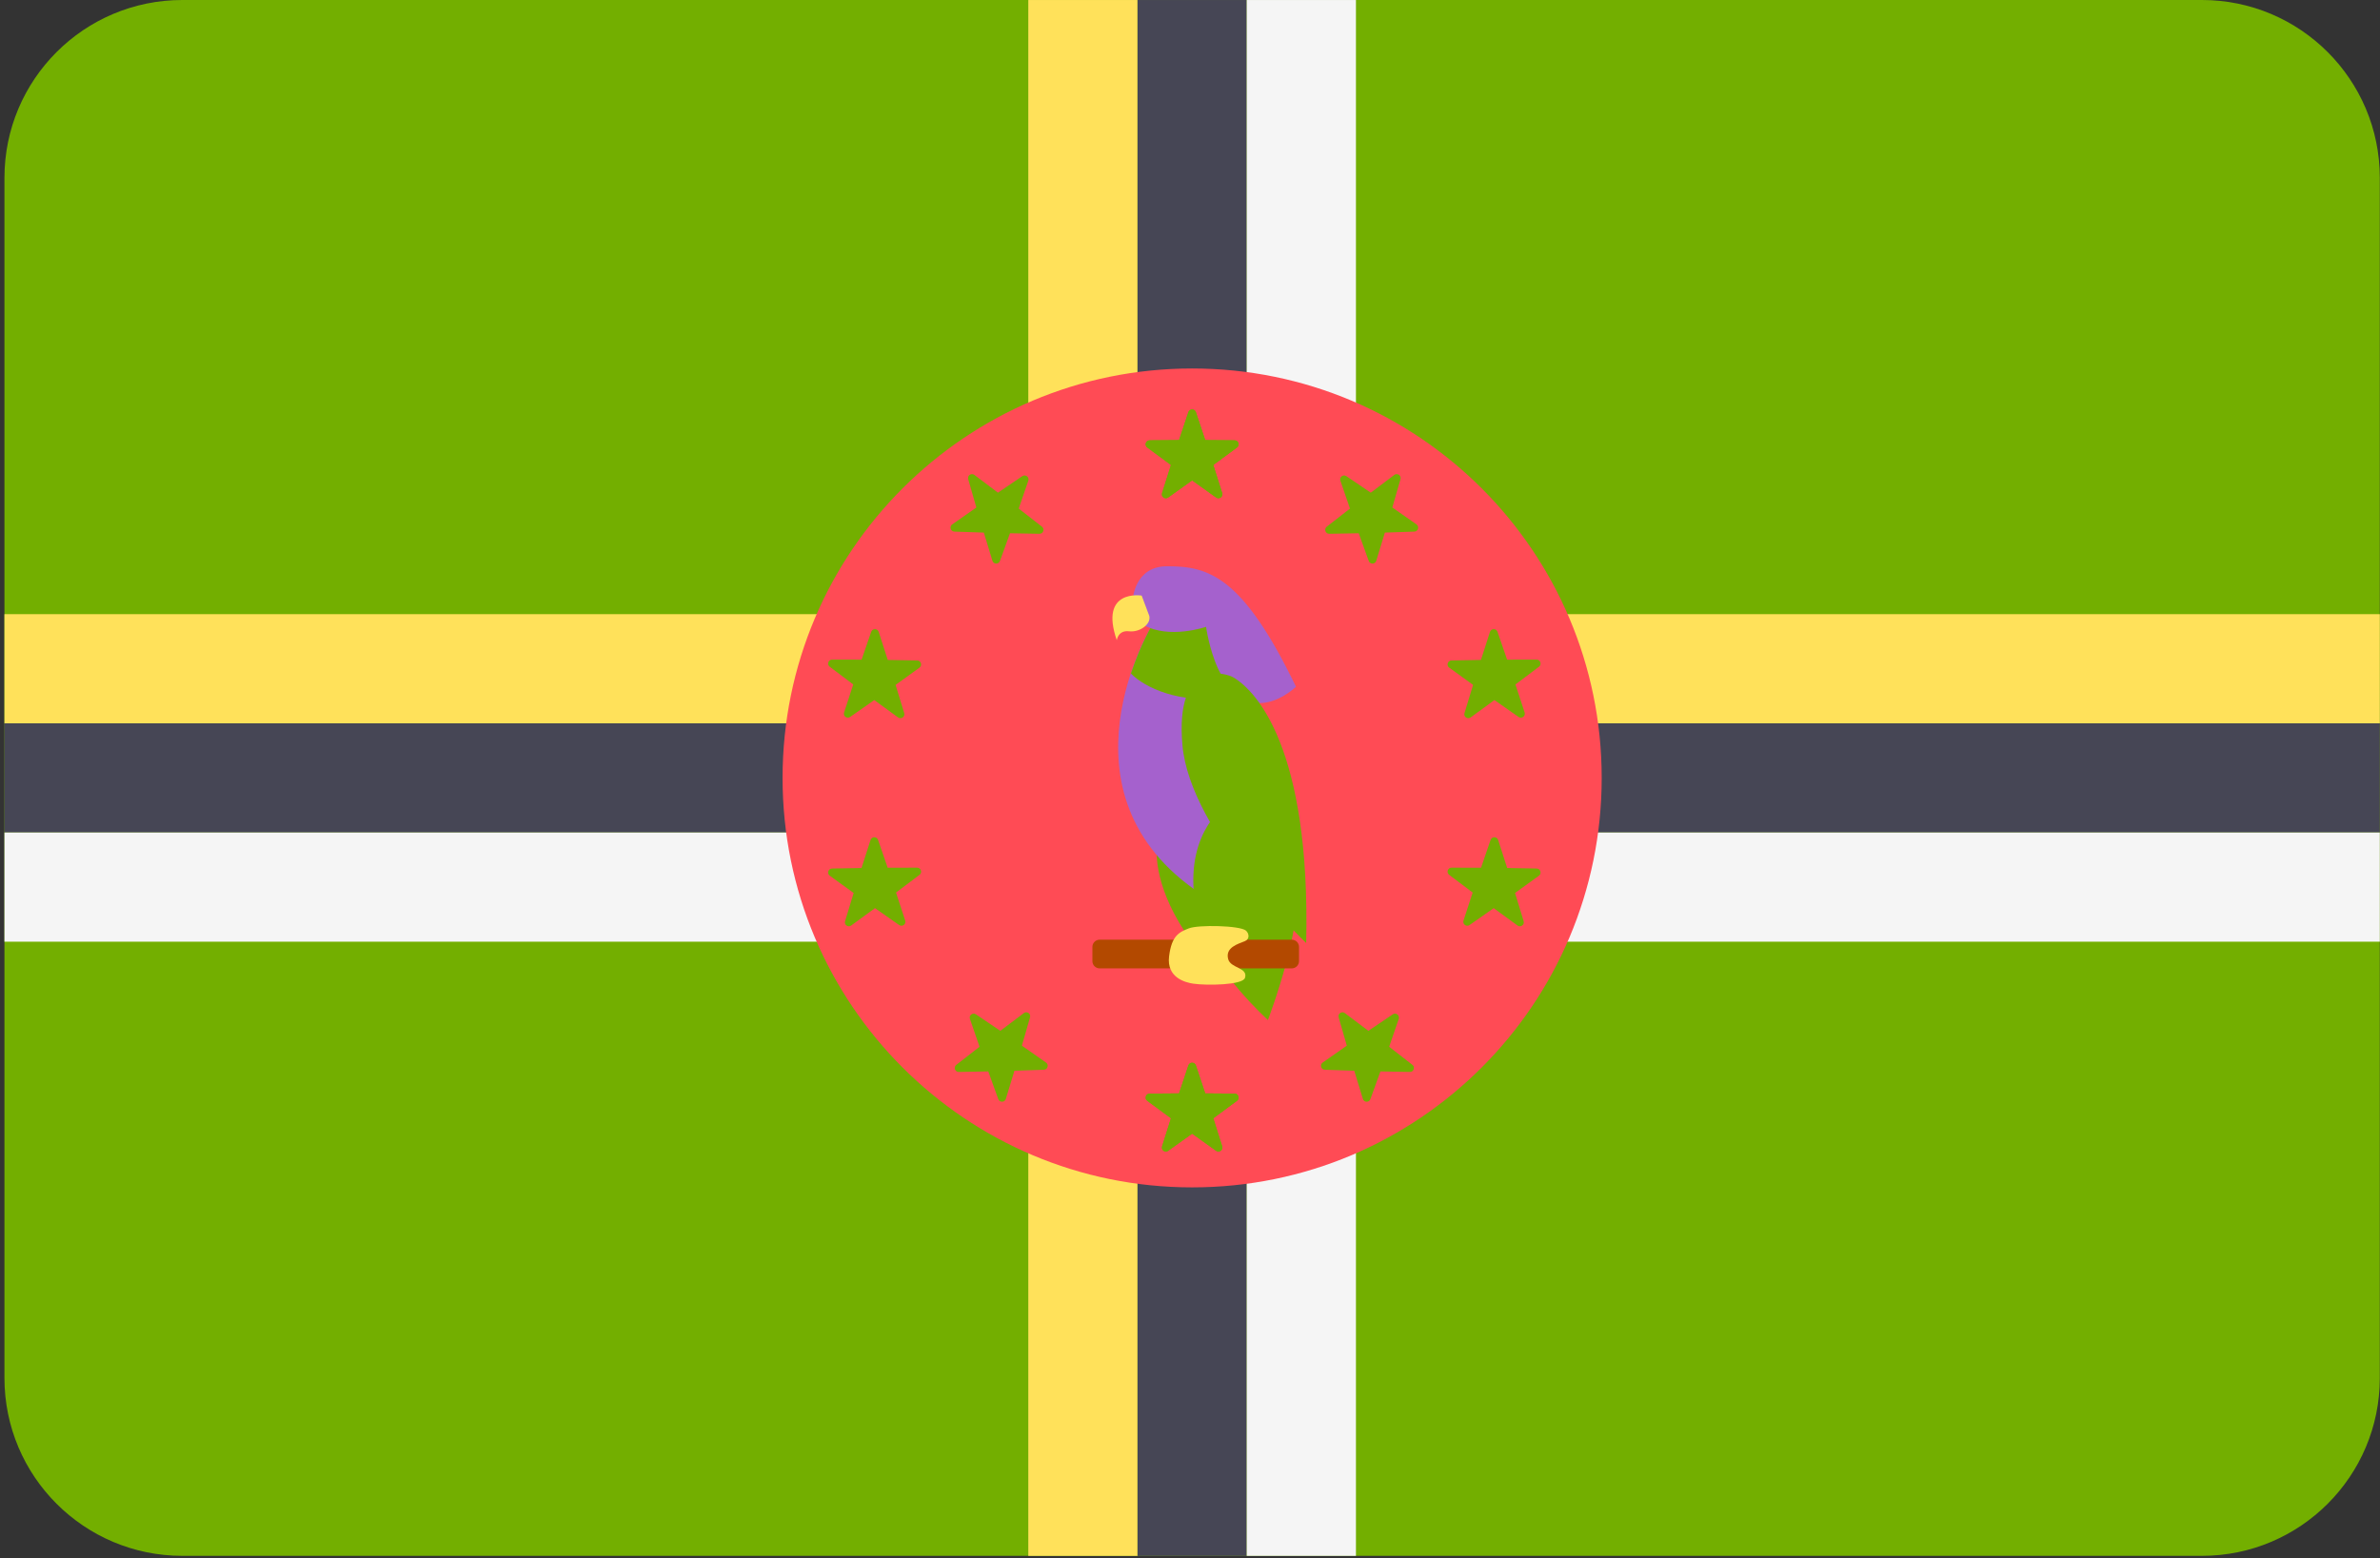
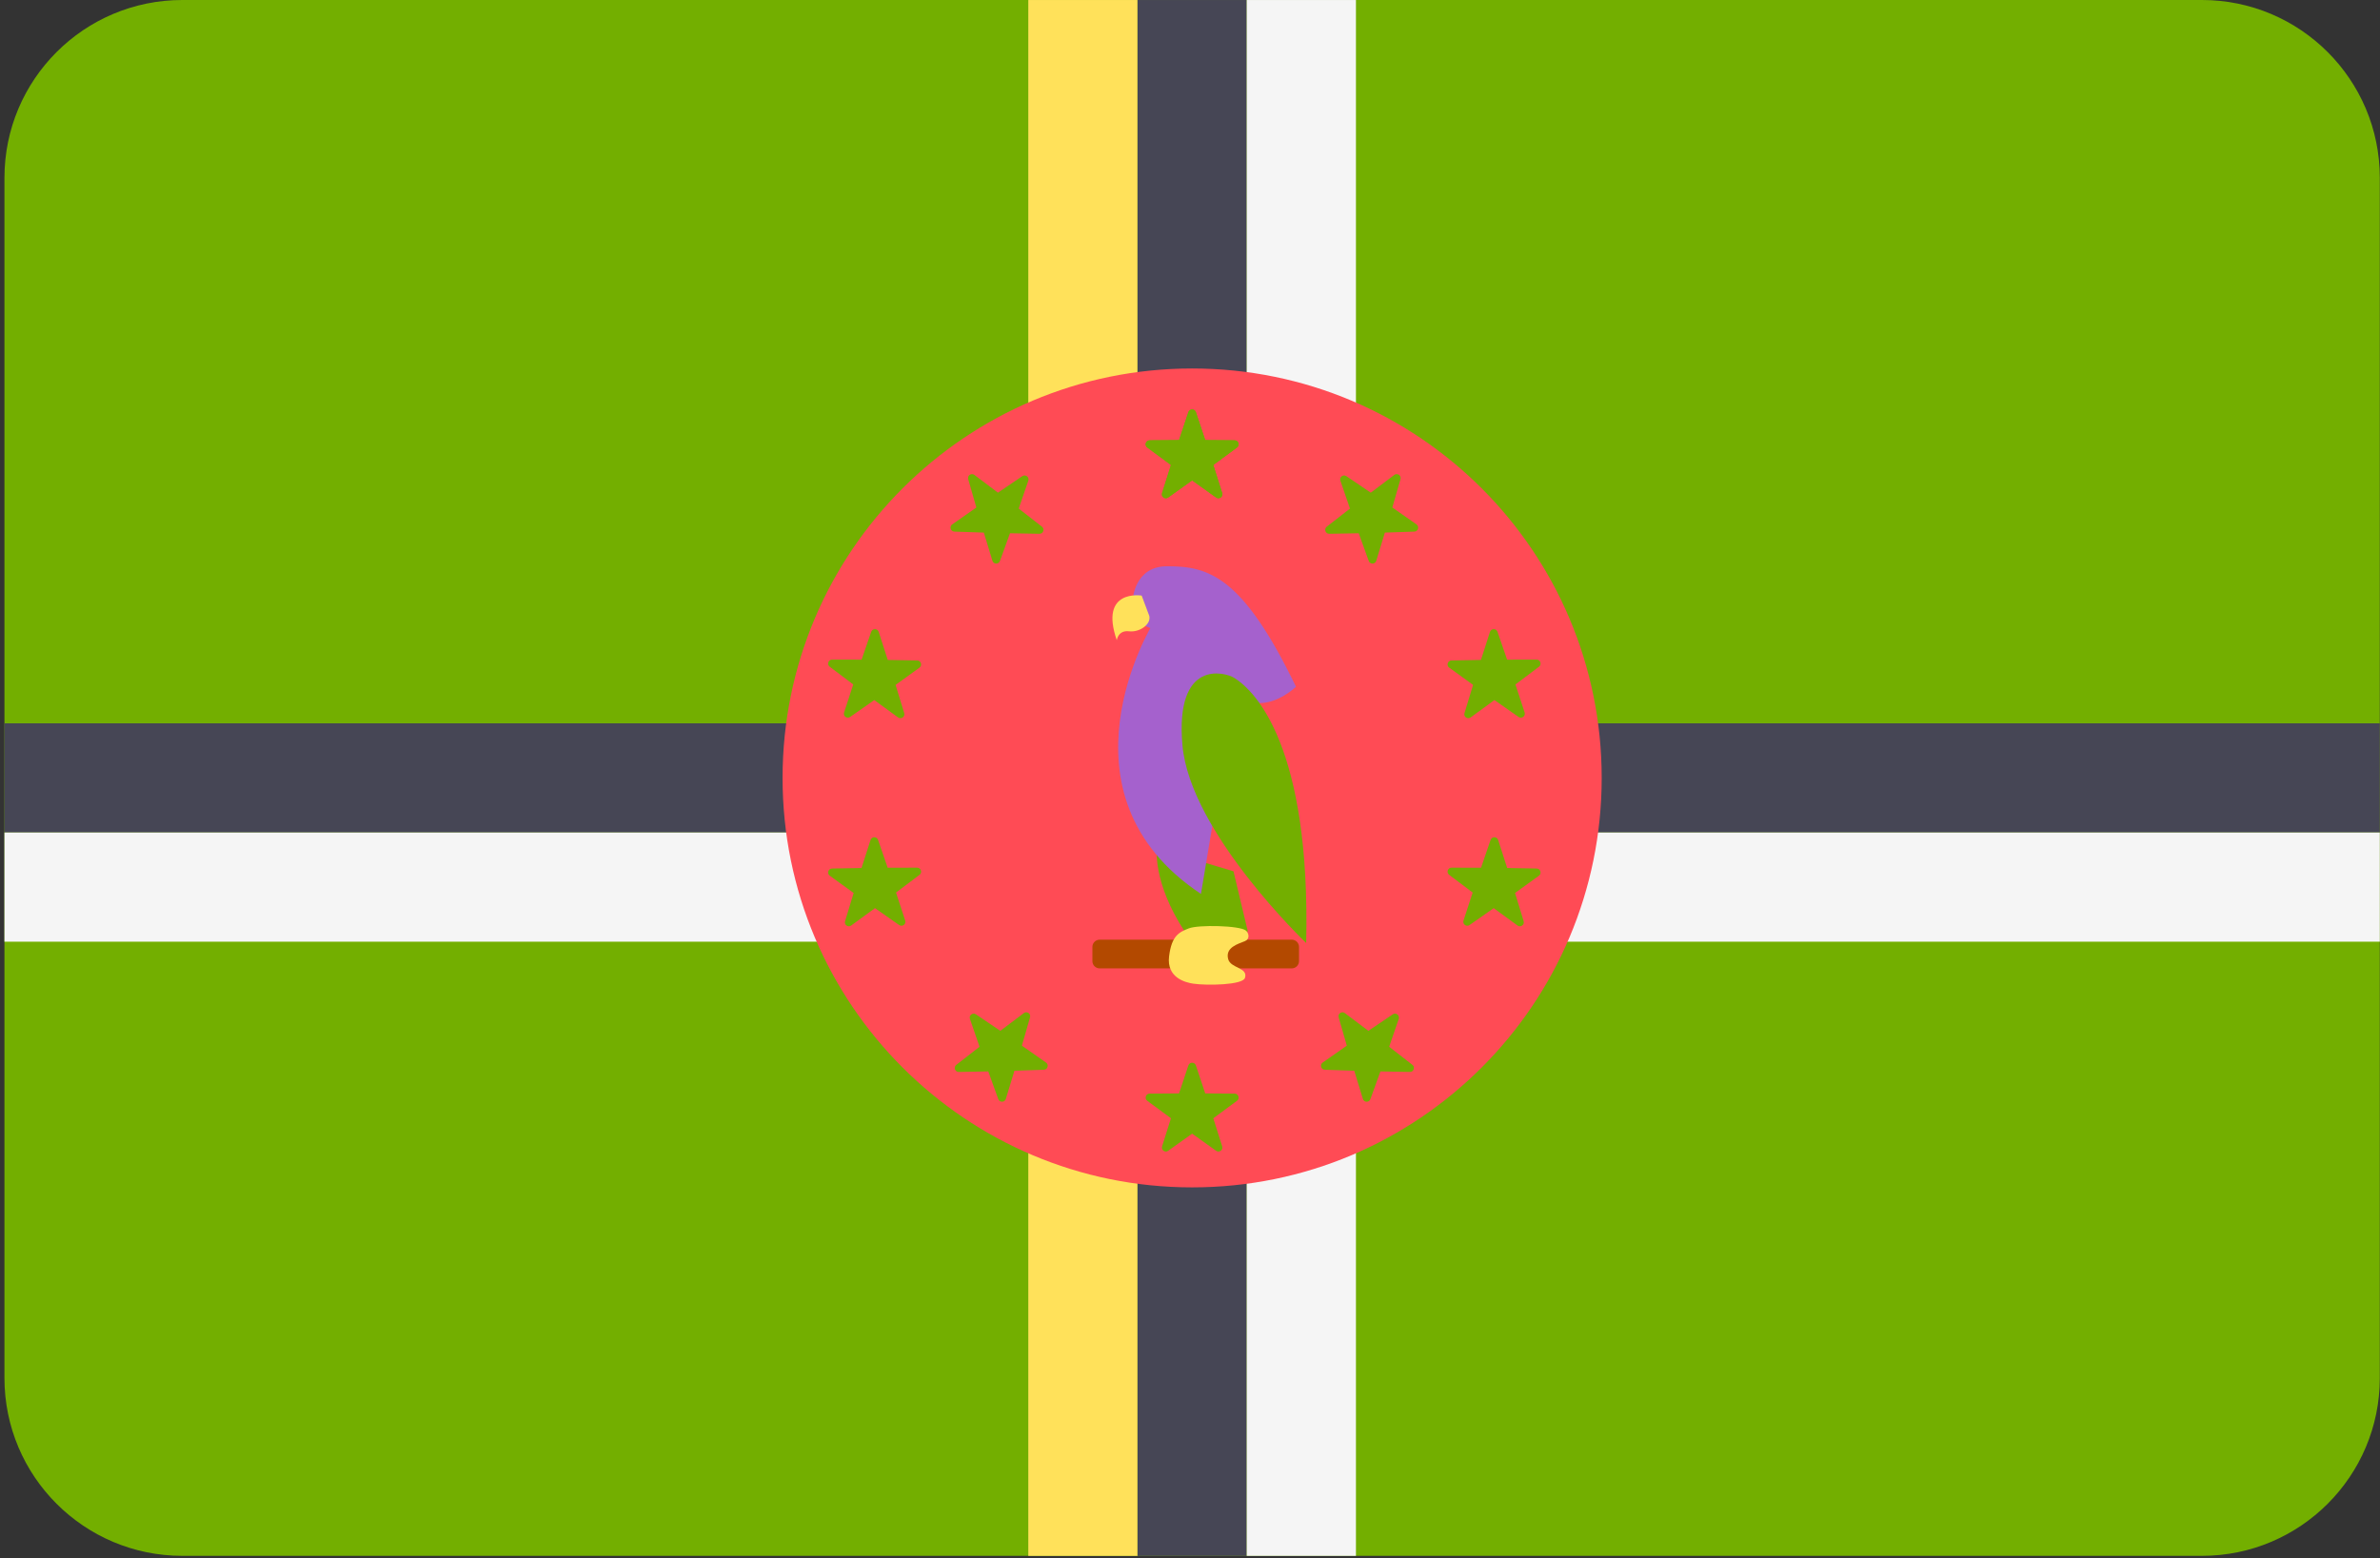
<svg xmlns="http://www.w3.org/2000/svg" width="513" height="336" viewBox="0 0 513 336" fill="none">
  <rect x="0" y="0" width="513" height="336" fill="#333333" stroke="none" />
  <path d="M474.613 335.448H39.304C18.127 335.448 0.959 318.281 0.959 297.103V38.345C0.959 17.169 18.127 0 39.304 0H474.613C495.79 0 512.958 17.169 512.958 38.345V297.103C512.958 318.281 495.79 335.448 474.613 335.448Z" fill="#73AF00" />
-   <path d="M512.959 132.416H0.959V155.956H512.959V132.416Z" fill="#FFE15A" />
  <path d="M512.959 155.955H0.959V179.495H512.959V155.955Z" fill="#464655" />
  <path d="M512.959 179.495H0.959V203.035H512.959V179.495Z" fill="#F5F5F5" />
  <path d="M245.189 0.005H221.649V335.455H245.189V0.005Z" fill="#FFE15A" />
  <path d="M268.729 0.005H245.189V335.455H268.729V0.005Z" fill="#464655" />
-   <path d="M292.27 0.005H268.729V335.455H292.27V0.005Z" fill="#F5F5F5" />
+   <path d="M292.27 0.005H268.729V335.455H292.27V0.005" fill="#F5F5F5" />
  <path d="M256.959 256.005C305.715 256.005 345.239 216.481 345.239 167.725C345.239 118.969 305.715 79.445 256.959 79.445C208.204 79.445 168.679 118.969 168.679 167.725C168.679 216.481 208.204 256.005 256.959 256.005Z" fill="#FF4B55" />
  <path d="M249.38 182.909C249.38 182.909 248.349 190.126 255.36 200.847H268.968L265.875 187.858L249.38 182.909Z" fill="#73AF00" />
  <path d="M248.418 134.596C248.418 134.596 226.152 171.021 258.865 192.738L262.301 172.12L264.5 145.454L261.064 134.045L248.418 134.596Z" fill="#A561CD" />
-   <path d="M248.418 134.595C248.418 134.595 245.873 138.832 243.765 145.207C246.631 148.203 254.466 151.915 264.1 150.287L264.499 145.453L261.062 134.044L248.418 134.595Z" fill="#73AF00" />
  <path d="M244.156 129.373C244.156 129.373 244.43 122.088 251.579 122.088C260.514 122.088 267.799 124.149 279.344 148.066C279.344 148.066 269.075 158.146 262.575 144.217C260.651 140.093 259.963 135.146 259.963 135.146C259.963 135.146 251.991 137.895 246.493 134.733L244.156 129.373Z" fill="#A561CD" />
  <path d="M247.73 132.809L246.08 128.411C246.08 128.411 236.871 126.899 240.719 138.033C240.719 138.033 240.994 135.834 243.331 136.109C245.669 136.384 248.142 134.596 247.73 132.809Z" fill="#FFE15A" />
-   <path d="M263.125 174.594C263.125 174.594 253.436 182.187 258.865 200.022C261.752 209.506 273.297 219.918 273.297 219.918C273.297 219.918 281.853 197.548 279.07 188.889C277.432 183.792 263.125 174.594 263.125 174.594Z" fill="#73AF00" />
  <path d="M281.544 203.322C281.544 203.322 256.528 179.474 254.878 160.712C253.228 141.95 264.047 144.928 266.012 146.142C270.685 149.028 282.506 161.124 281.544 203.322Z" fill="#73AF00" />
  <path d="M278.439 208.785H237.021C236.16 208.785 235.463 208.088 235.463 207.227V204.157C235.463 203.296 236.16 202.599 237.021 202.599H278.439C279.3 202.599 279.997 203.296 279.997 204.157V207.227C279.996 208.087 279.299 208.785 278.439 208.785Z" fill="#B34900" />
  <path d="M268.348 202.909C266.906 203.508 264.018 204.25 264.74 206.826C265.293 208.8 269.07 208.578 268.348 210.847C267.86 212.38 260.189 212.521 257.214 212.084C255.392 211.816 251.441 210.743 251.991 206.208C252.542 201.673 254.19 200.974 256.253 200.16C258.298 199.352 267.243 199.531 268.555 200.641C269.224 201.207 269.44 202.455 268.348 202.909Z" fill="#FFE15A" />
  <path d="M257.771 88.861L259.78 94.886L266.13 94.936C266.952 94.943 267.293 95.992 266.632 96.48L261.523 100.253L263.439 106.308C263.687 107.091 262.795 107.74 262.126 107.262L256.959 103.57L251.793 107.263C251.124 107.741 250.232 107.093 250.48 106.309L252.396 100.254L247.287 96.481C246.626 95.992 246.967 94.943 247.789 94.937L254.139 94.887L256.148 88.862C256.407 88.082 257.51 88.082 257.771 88.861Z" fill="#73AF00" />
-   <path d="M257.771 229.715L259.78 235.74L266.13 235.79C266.952 235.797 267.293 236.846 266.632 237.334L261.523 241.107L263.439 247.162C263.687 247.945 262.795 248.594 262.126 248.116L256.959 244.423L251.793 248.116C251.124 248.594 250.232 247.946 250.48 247.162L252.396 241.107L247.287 237.334C246.626 236.845 246.967 235.796 247.789 235.79L254.139 235.74L256.148 229.715C256.407 228.935 257.51 228.935 257.771 229.715Z" fill="#73AF00" />
  <path d="M257.771 88.861L259.78 94.886L266.13 94.936C266.952 94.943 267.293 95.992 266.632 96.48L261.523 100.253L263.439 106.308C263.687 107.091 262.795 107.74 262.126 107.262L256.959 103.57L251.793 107.263C251.124 107.741 250.232 107.093 250.48 106.309L252.396 100.254L247.287 96.481C246.626 95.992 246.967 94.943 247.789 94.937L254.139 94.887L256.148 88.862C256.407 88.082 257.51 88.082 257.771 88.861Z" fill="#73AF00" />
  <path d="M257.771 229.715L259.78 235.74L266.13 235.79C266.952 235.797 267.293 236.846 266.632 237.334L261.523 241.107L263.439 247.162C263.687 247.945 262.795 248.594 262.126 248.116L256.959 244.423L251.793 248.116C251.124 248.594 250.232 247.946 250.48 247.162L252.396 241.107L247.287 237.334C246.626 236.845 246.967 235.796 247.789 235.79L254.139 235.74L256.148 229.715C256.407 228.935 257.51 228.935 257.771 229.715Z" fill="#73AF00" />
  <path d="M208.693 103.317L210.453 109.419L205.249 113.059C204.575 113.53 204.889 114.588 205.711 114.615L212.058 114.827L213.913 120.901C214.154 121.688 215.256 121.715 215.536 120.943L217.699 114.972L224.049 115.086C224.871 115.1 225.239 114.061 224.59 113.556L219.579 109.654L221.648 103.648C221.916 102.871 221.04 102.199 220.359 102.66L215.1 106.22L210.03 102.397C209.373 101.901 208.464 102.526 208.693 103.317Z" fill="#73AF00" />
  <path d="M288.541 219.348L290.301 225.45L285.097 229.09C284.423 229.561 284.737 230.619 285.559 230.646L291.906 230.858L293.761 236.932C294.002 237.719 295.104 237.746 295.384 236.974L297.547 231.003L303.897 231.117C304.719 231.131 305.087 230.092 304.438 229.587L299.427 225.685L301.497 219.681C301.765 218.904 300.889 218.232 300.208 218.693L294.949 222.253L289.879 218.43C289.223 217.932 288.314 218.559 288.541 219.348Z" fill="#73AF00" />
  <path d="M178.844 143.752L183.914 147.575L181.938 153.611C181.682 154.392 182.568 155.05 183.242 154.579L188.446 150.938L193.576 154.682C194.24 155.166 195.14 154.528 194.899 153.741L193.044 147.668L198.19 143.947C198.856 143.465 198.525 142.412 197.703 142.398L191.353 142.285L189.404 136.24C189.151 135.458 188.049 135.447 187.781 136.223L185.712 142.227L179.362 142.213C178.539 142.211 178.188 143.257 178.844 143.752Z" fill="#73AF00" />
  <path d="M312.36 188.616L317.43 192.439L315.454 198.475C315.198 199.256 316.084 199.914 316.758 199.443L321.962 195.802L327.092 199.546C327.756 200.03 328.656 199.392 328.415 198.605L326.56 192.532L331.706 188.811C332.372 188.329 332.041 187.276 331.219 187.262L324.869 187.149L322.92 181.104C322.667 180.322 321.565 180.311 321.297 181.087L319.228 187.091L312.878 187.077C312.056 187.073 311.704 188.12 312.36 188.616Z" fill="#73AF00" />
  <path d="M301.871 103.317L300.111 109.419L305.315 113.059C305.989 113.53 305.675 114.588 304.853 114.615L298.506 114.827L296.651 120.901C296.41 121.688 295.308 121.715 295.028 120.943L292.865 114.972L286.515 115.086C285.693 115.1 285.325 114.061 285.974 113.556L290.985 109.654L288.915 103.65C288.647 102.873 289.523 102.201 290.204 102.662L295.463 106.222L300.533 102.399C301.19 101.901 302.099 102.526 301.871 103.317Z" fill="#73AF00" />
  <path d="M222.022 219.348L220.262 225.45L225.466 229.09C226.14 229.561 225.826 230.619 225.004 230.646L218.657 230.858L216.802 236.932C216.561 237.719 215.459 237.746 215.179 236.974L213.016 231.003L206.666 231.117C205.844 231.131 205.476 230.092 206.125 229.587L211.136 225.685L209.066 219.681C208.798 218.904 209.674 218.232 210.355 218.693L215.614 222.253L220.684 218.43C221.341 217.932 222.25 218.559 222.022 219.348Z" fill="#73AF00" />
  <path d="M331.72 143.752L326.65 147.575L328.626 153.611C328.882 154.392 327.996 155.05 327.322 154.579L322.118 150.938L316.988 154.682C316.324 155.166 315.424 154.528 315.665 153.741L317.52 147.668L312.374 143.947C311.708 143.465 312.039 142.412 312.861 142.398L319.211 142.285L321.16 136.24C321.413 135.458 322.515 135.447 322.783 136.223L324.852 142.227L331.202 142.213C332.025 142.211 332.377 143.257 331.72 143.752Z" fill="#73AF00" />
  <path d="M198.203 188.616L193.133 192.439L195.109 198.475C195.365 199.256 194.479 199.914 193.805 199.443L188.601 195.802L183.471 199.546C182.807 200.03 181.907 199.392 182.148 198.605L184.003 192.532L178.857 188.811C178.191 188.329 178.522 187.276 179.344 187.262L185.694 187.149L187.643 181.104C187.896 180.322 188.998 180.311 189.266 181.087L191.335 187.091L197.685 187.077C198.509 187.073 198.86 188.12 198.203 188.616Z" fill="#73AF00" />
</svg>